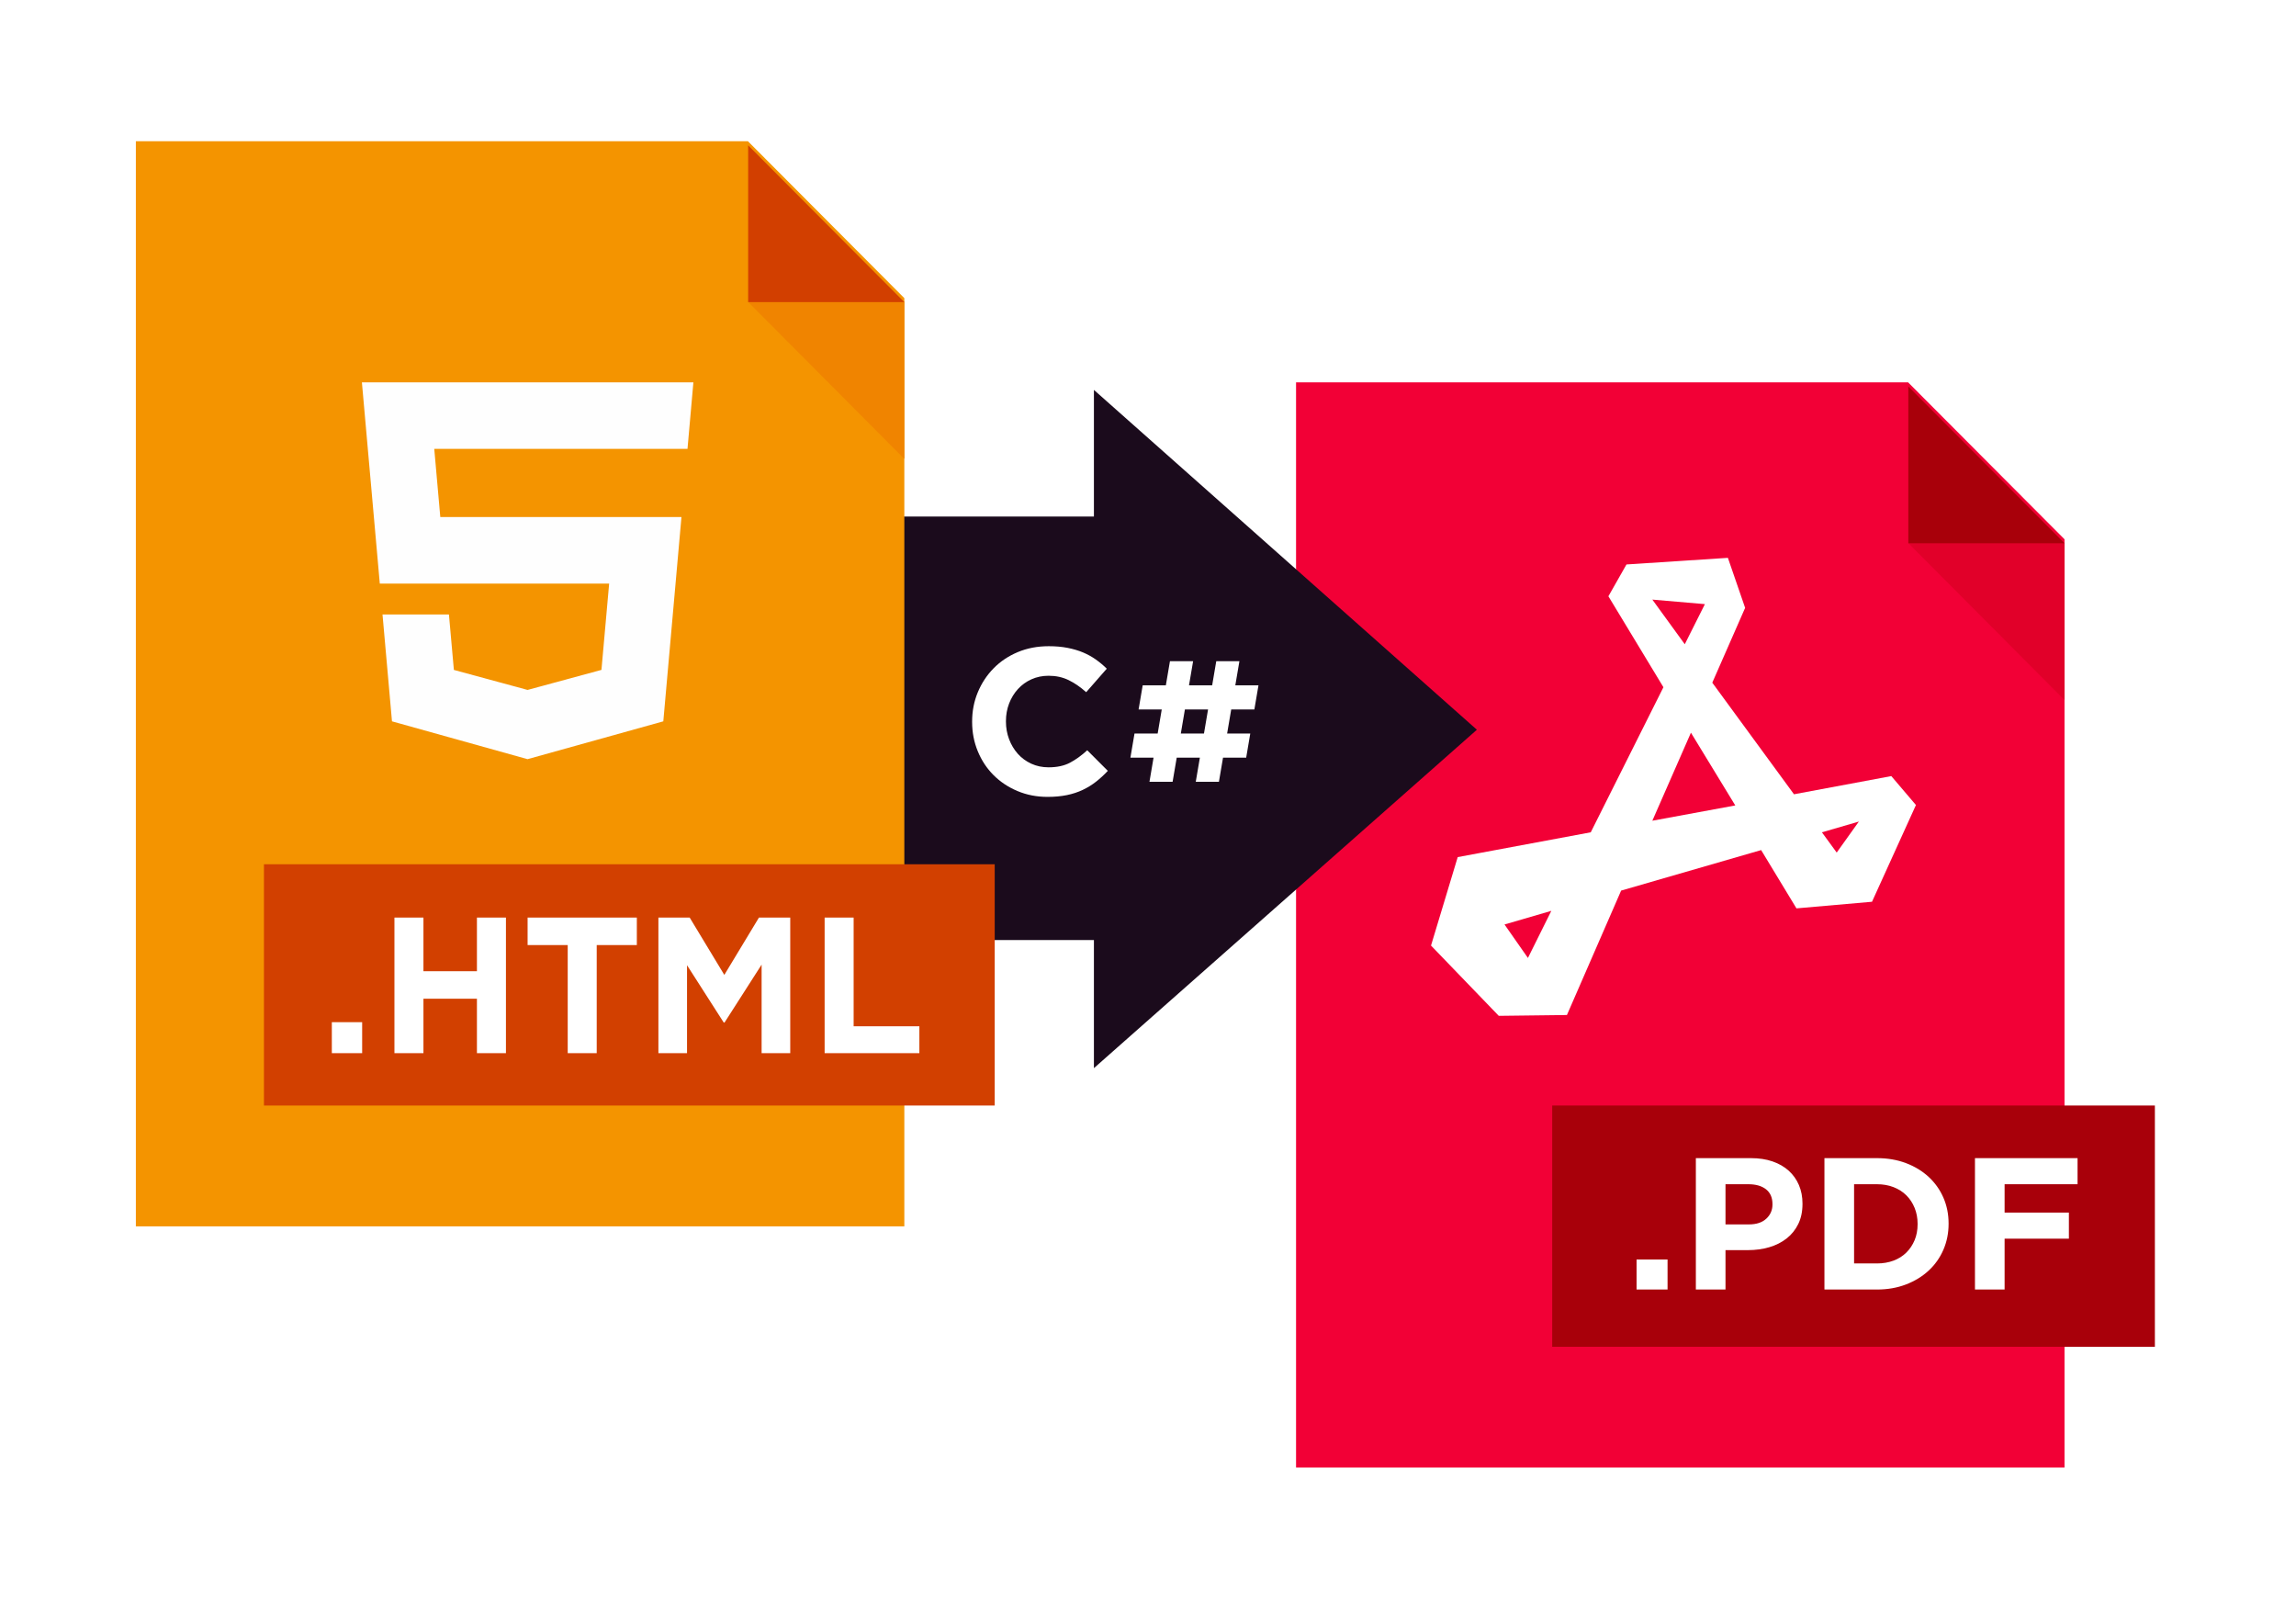
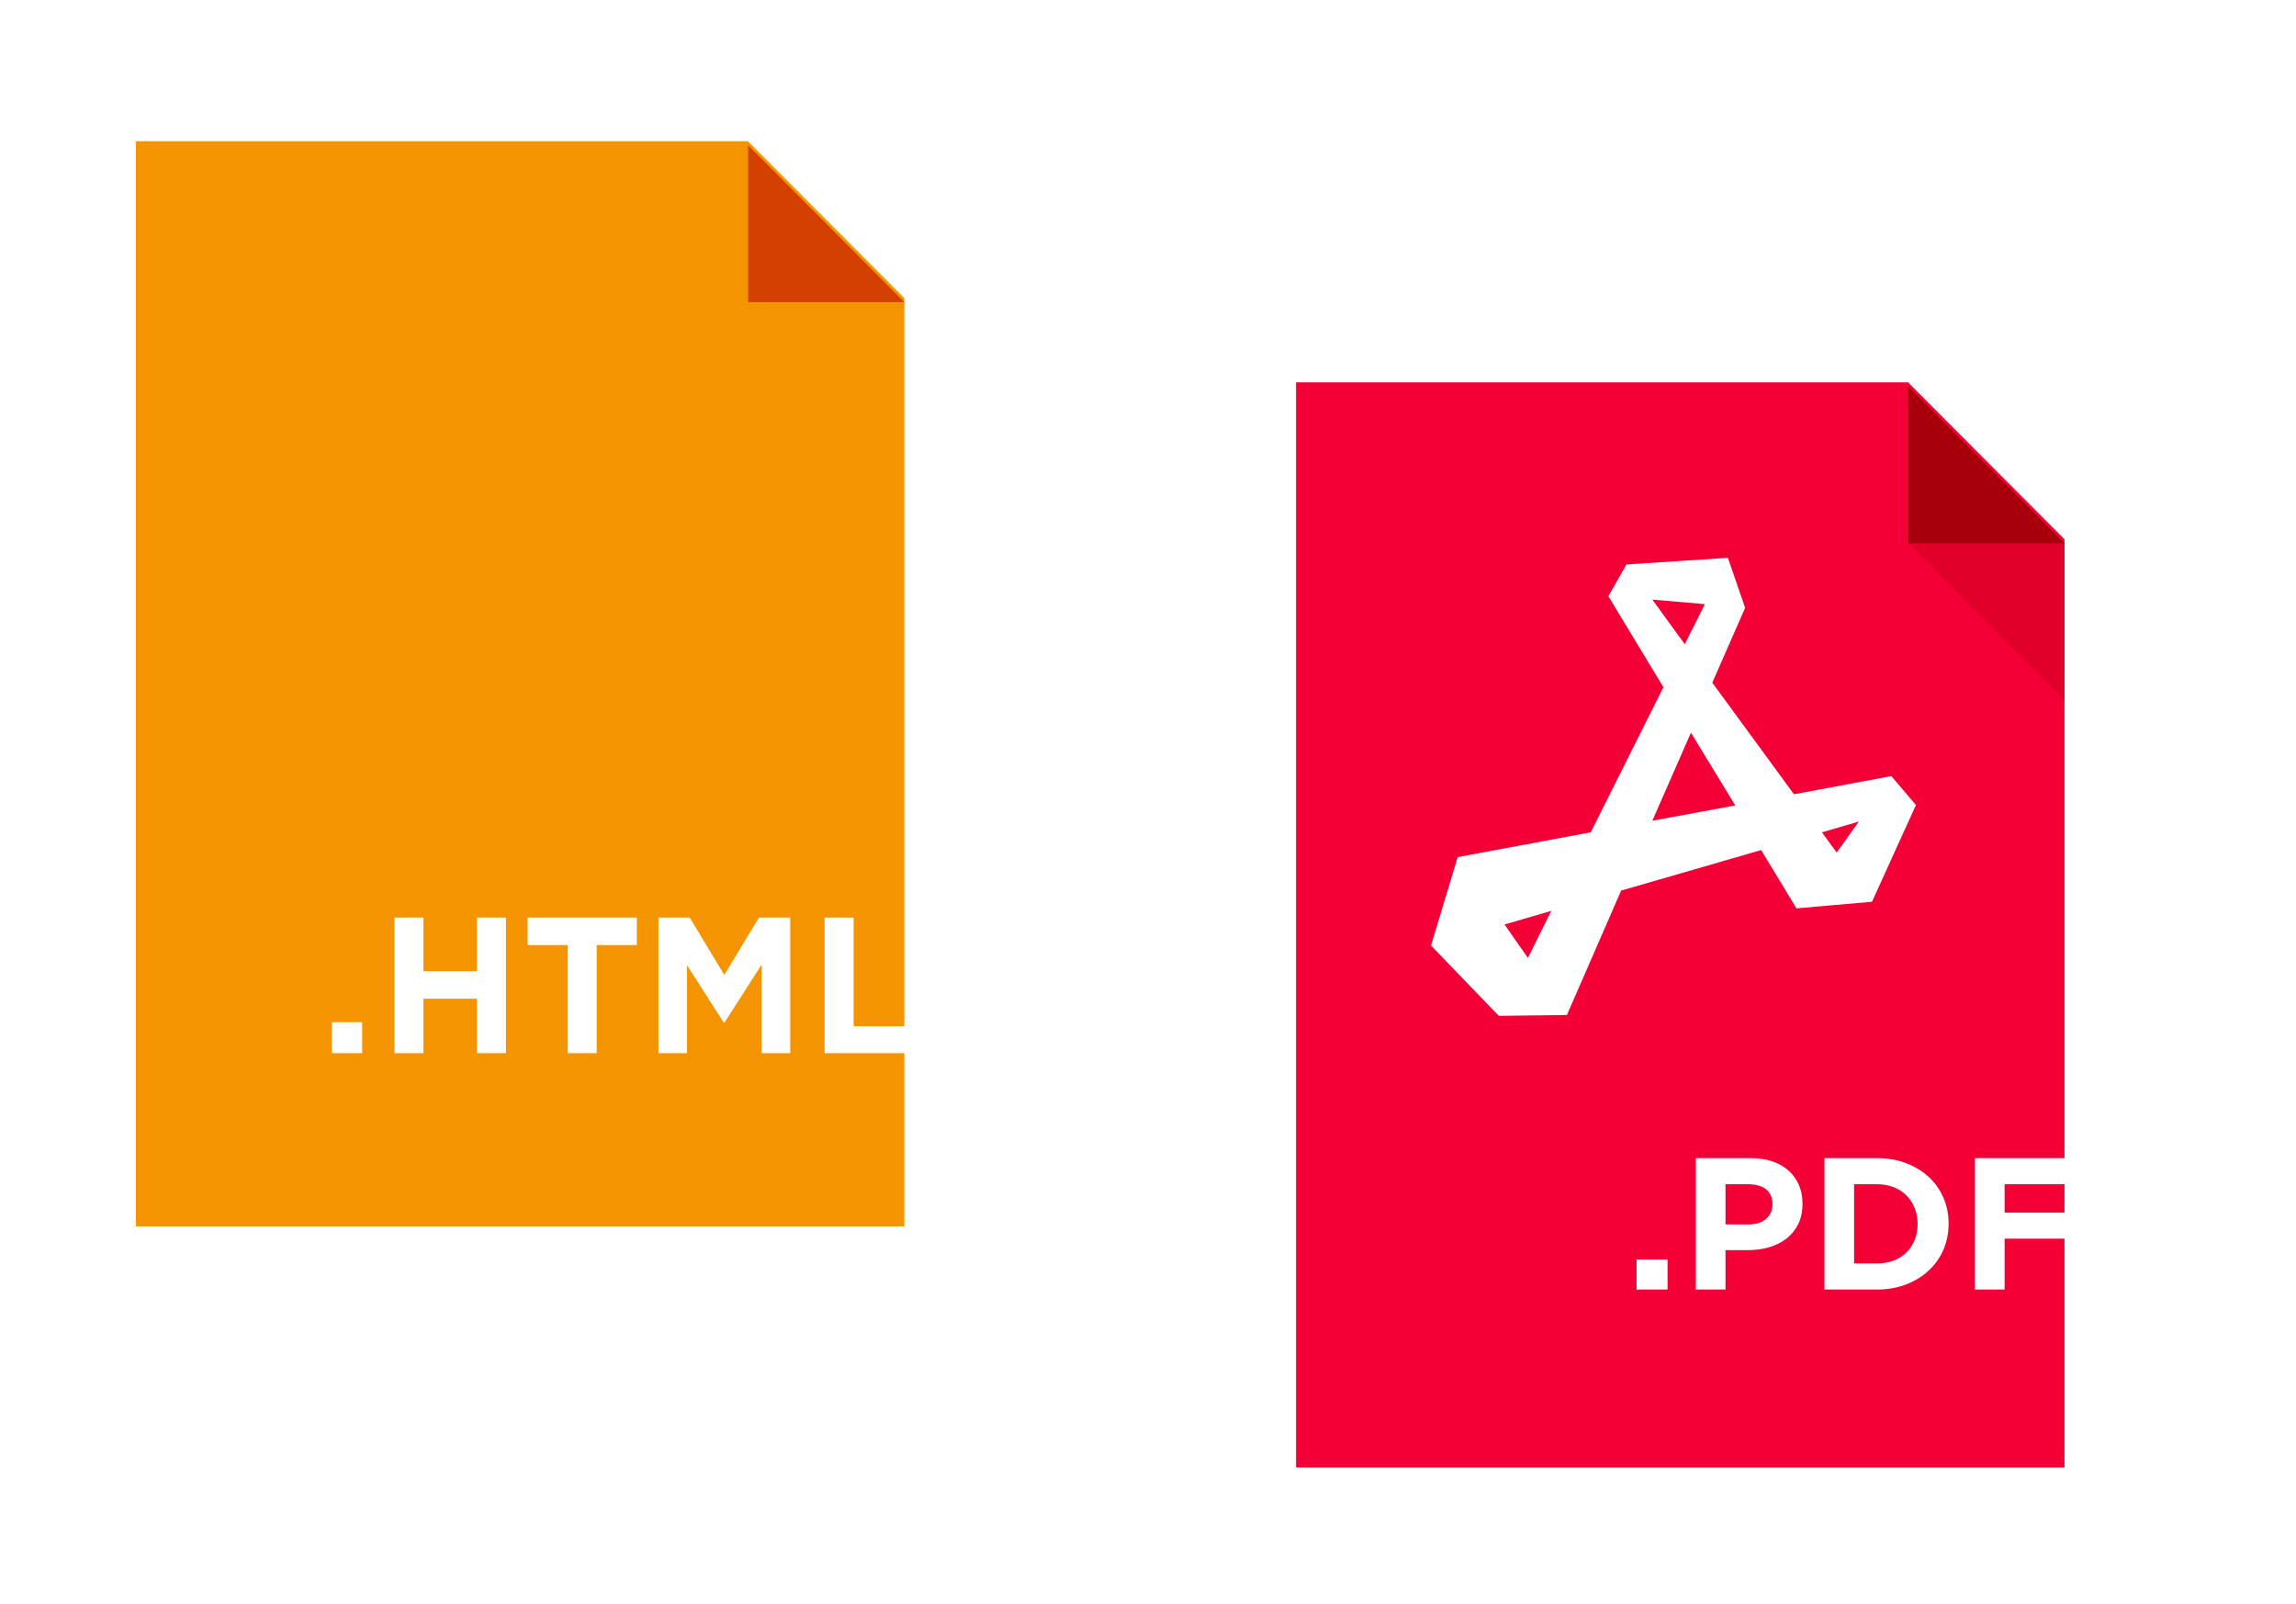
<svg xmlns="http://www.w3.org/2000/svg" width="338" height="236" viewBox="0 0 338 236" fill="none">
  <g filter="url(#filter0_d_2216_1054)">
    <path fill-rule="evenodd" clip-rule="evenodd" d="M190.795 210.976H303.923V74.366L280.898 51.273H190.795V210.976Z" fill="#F20036" />
    <path fill-rule="evenodd" clip-rule="evenodd" d="M280.932 74.932L292.397 63.415L303.923 74.932V98.029L280.932 74.932Z" fill="#E10029" />
    <path fill-rule="evenodd" clip-rule="evenodd" d="M303.922 74.952H280.931V51.874L303.922 74.952Z" fill="#A8000A" />
    <path fill-rule="evenodd" clip-rule="evenodd" d="M278.424 109.217L264.098 111.893L252.07 95.469L256.905 84.458L254.367 77.097L239.437 78.071L236.777 82.754L244.877 96.138L234.178 117.49L214.593 121.14L210.664 134.158L220.638 144.5L230.672 144.378L238.651 126.067L259.263 120.106L264.461 128.683L275.583 127.71L282.051 113.475L278.424 109.217ZM243.245 83.242L250.982 83.91L248.02 89.811L243.245 83.242ZM224.93 135.982L221.484 131.055L228.375 129.048L224.93 135.982ZM243.245 115.786L248.927 102.829L255.455 113.535L243.245 115.786ZM268.209 117.49L273.649 115.908L270.385 120.471L268.209 117.49Z" fill="white" />
-     <path fill-rule="evenodd" clip-rule="evenodd" d="M228.503 157.698H317.225V193.205H228.503V157.698Z" fill="#A8000A" />
    <path fill-rule="evenodd" clip-rule="evenodd" d="M240.923 180.36V184.779H245.485V180.36H240.923ZM263.012 177.266C263.739 176.695 264.31 175.986 264.726 175.138C265.141 174.292 265.349 173.306 265.349 172.183V172.128C265.349 171.133 265.175 170.226 264.825 169.406C264.475 168.587 263.975 167.882 263.323 167.293C262.671 166.704 261.878 166.248 260.943 165.926C260.008 165.604 258.945 165.442 257.755 165.442H249.651V184.779H254.015V178.979H257.33C258.444 178.979 259.488 178.836 260.461 178.551C261.434 178.264 262.284 177.836 263.012 177.266ZM259.98 170.028C260.612 170.525 260.929 171.253 260.929 172.211V172.266C260.929 173.095 260.626 173.79 260.022 174.351C259.417 174.913 258.567 175.194 257.472 175.194H254.015V169.282H257.387C258.482 169.282 259.346 169.531 259.98 170.028ZM283.924 181.99C284.859 181.124 285.582 180.103 286.092 178.923C286.602 177.745 286.857 176.474 286.857 175.111V175.056C286.857 173.693 286.602 172.427 286.092 171.257C285.582 170.087 284.859 169.071 283.924 168.204C282.989 167.34 281.874 166.662 280.581 166.174C279.286 165.686 277.864 165.442 276.316 165.442H268.58V184.779H276.316C277.864 184.779 279.286 184.531 280.581 184.034C281.874 183.537 282.989 182.856 283.924 181.99ZM281.856 172.764C282.148 173.481 282.295 174.264 282.295 175.111V175.166C282.295 176.032 282.148 176.815 281.856 177.515C281.563 178.215 281.157 178.823 280.637 179.338C280.117 179.854 279.49 180.25 278.753 180.525C278.016 180.801 277.203 180.94 276.316 180.94H272.944V169.282H276.316C277.203 169.282 278.016 169.425 278.753 169.71C279.49 169.996 280.117 170.397 280.637 170.912C281.157 171.428 281.563 172.045 281.856 172.764ZM295.103 173.453V169.282H305.843V165.442H290.739V184.779H295.103V177.294H304.567V173.453H295.103Z" fill="white" />
-     <path fill-rule="evenodd" clip-rule="evenodd" d="M161.038 52.382V71.02H95.42V133.35H161.038V152.198L217.416 102.395L161.038 52.382Z" fill="#1B0B1C" />
    <path fill-rule="evenodd" clip-rule="evenodd" d="M184.056 102.956L183.453 106.505H180.044L179.441 110.054H176.032L176.636 106.505H173.227L172.623 110.054H169.215L169.818 106.505H166.41L167.013 102.956H170.422L171.025 99.406H167.616L168.219 95.859H171.628L172.231 92.309H175.64L175.037 95.859H178.445L179.049 92.309H182.457L181.854 95.859H185.263L184.659 99.406H181.251L180.648 102.956H184.056ZM177.842 99.406H174.434L173.83 102.956H177.239L177.842 99.406Z" fill="white" />
-     <path fill-rule="evenodd" clip-rule="evenodd" d="M161.354 110.039C160.756 110.509 160.101 110.912 159.39 111.249C158.679 111.586 157.9 111.841 157.055 112.015C156.21 112.188 155.262 112.276 154.21 112.276C152.622 112.276 151.149 111.99 149.788 111.418C148.428 110.847 147.252 110.065 146.263 109.075C145.273 108.084 144.5 106.916 143.944 105.567C143.387 104.22 143.109 102.782 143.109 101.25V101.188C143.109 99.656 143.387 98.223 143.944 96.885C144.5 95.548 145.273 94.373 146.263 93.363C147.252 92.352 148.438 91.556 149.819 90.974C151.2 90.392 152.726 90.101 154.396 90.101C155.406 90.101 156.329 90.183 157.163 90.346C157.998 90.51 158.756 90.735 159.437 91.019C160.117 91.306 160.745 91.653 161.323 92.061C161.9 92.47 162.436 92.918 162.931 93.409L159.9 96.87C159.055 96.114 158.194 95.521 157.318 95.094C156.442 94.665 155.457 94.45 154.365 94.45C153.457 94.45 152.618 94.624 151.845 94.971C151.071 95.319 150.407 95.798 149.85 96.411C149.293 97.023 148.861 97.732 148.551 98.539C148.242 99.346 148.087 100.208 148.087 101.126V101.188C148.087 102.107 148.242 102.975 148.551 103.792C148.861 104.608 149.288 105.323 149.835 105.936C150.381 106.547 151.041 107.033 151.814 107.391C152.587 107.747 153.437 107.926 154.365 107.926C155.602 107.926 156.648 107.702 157.504 107.253C158.359 106.804 159.209 106.192 160.055 105.414L163.086 108.447C162.529 109.04 161.952 109.57 161.354 110.039Z" fill="white" />
    <path fill-rule="evenodd" clip-rule="evenodd" d="M20 175.487H133.129V38.877L110.104 15.784H20V175.487Z" fill="#F49400" />
-     <path fill-rule="evenodd" clip-rule="evenodd" d="M110.137 39.444L121.602 27.925L133.128 39.444V62.54L110.137 39.444Z" fill="#F08400" />
    <path fill-rule="evenodd" clip-rule="evenodd" d="M133.128 39.463H110.136V16.385L133.128 39.463Z" fill="#D23F00" />
-     <path fill-rule="evenodd" clip-rule="evenodd" d="M38.857 122.193H146.433V157.699H38.857V122.193Z" fill="#D24000" />
-     <path fill-rule="evenodd" clip-rule="evenodd" d="M101.209 61.058H77.679H63.928L64.817 71.088H77.679H100.32L97.648 101.159L77.679 106.72L77.662 106.726L57.705 101.159L56.311 85.431H66.089L66.817 93.592L77.668 96.537L77.679 96.531L88.541 93.587L89.675 80.885H77.679H55.911L53.277 51.273H77.679H102.076L101.209 61.058Z" fill="#FEFEFE" />
+     <path fill-rule="evenodd" clip-rule="evenodd" d="M38.857 122.193V157.699H38.857V122.193Z" fill="#D24000" />
    <path fill-rule="evenodd" clip-rule="evenodd" d="M70.21 149.997V141.983H62.336V149.997H58.066V130.034H62.336V137.933H70.21V130.034H74.481V149.997H70.21ZM48.85 149.997V145.435H53.314V149.997H48.85ZM87.844 149.997V134.083H93.75V130.034H77.669V134.083H83.575V149.997H87.844ZM112.119 149.997V136.964L106.657 145.491H106.546L101.139 137.05V149.997H96.925V130.034H101.527L106.629 138.475L111.73 130.034H116.333V149.997H112.119ZM121.396 130.034V149.997H135.342V146.033H125.666V130.034H121.396Z" fill="white" />
  </g>
  <defs>
    <filter id="filter0_d_2216_1054" x="0" y="0.784" width="337.225" height="235.192" filterUnits="userSpaceOnUse" color-interpolation-filters="sRGB">
      <feFlood flood-opacity="0" result="BackgroundImageFix" />
      <feColorMatrix in="SourceAlpha" type="matrix" values="0 0 0 0 0 0 0 0 0 0 0 0 0 0 0 0 0 0 127 0" result="hardAlpha" />
      <feOffset dy="5" />
      <feGaussianBlur stdDeviation="10" />
      <feColorMatrix type="matrix" values="0 0 0 0 0 0 0 0 0 0 0 0 0 0 0 0 0 0 0.15 0" />
      <feBlend mode="normal" in2="BackgroundImageFix" result="effect1_dropShadow_2216_1054" />
      <feBlend mode="normal" in="SourceGraphic" in2="effect1_dropShadow_2216_1054" result="shape" />
    </filter>
  </defs>
</svg>